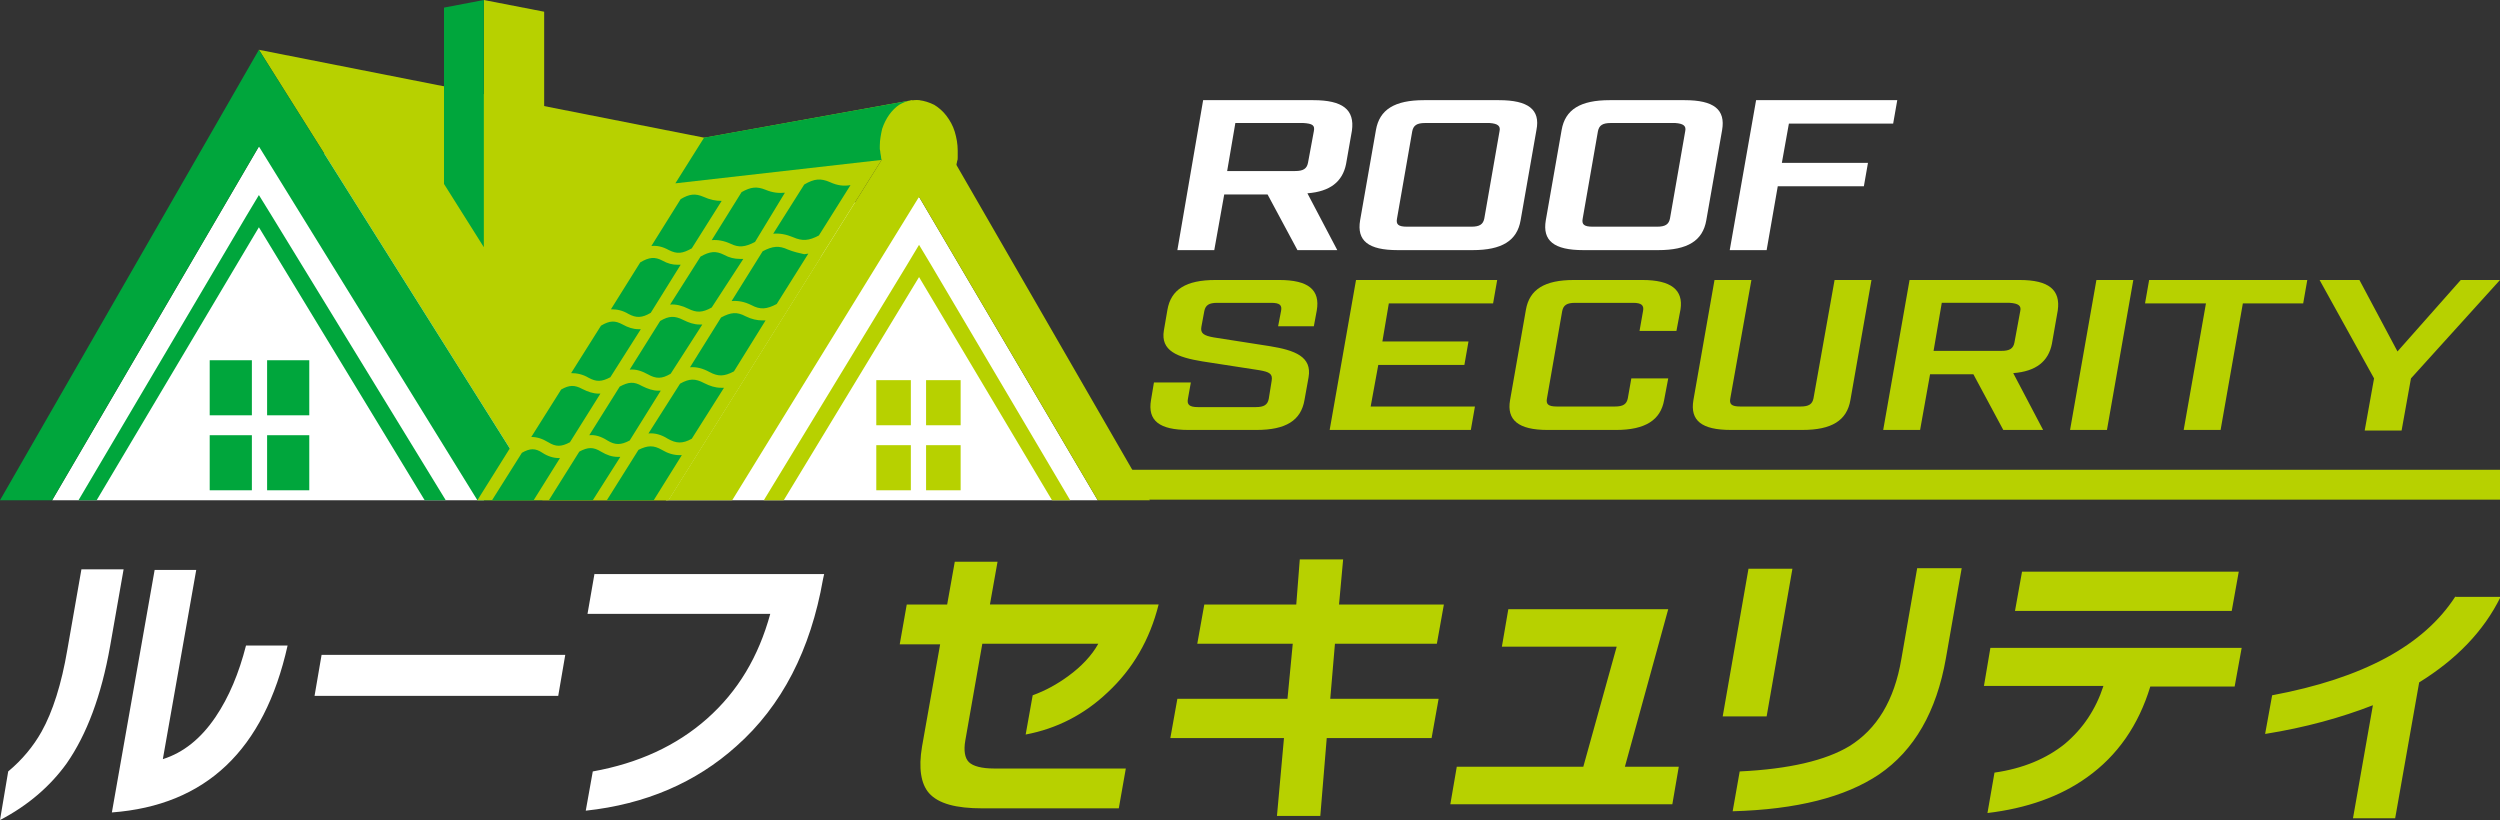
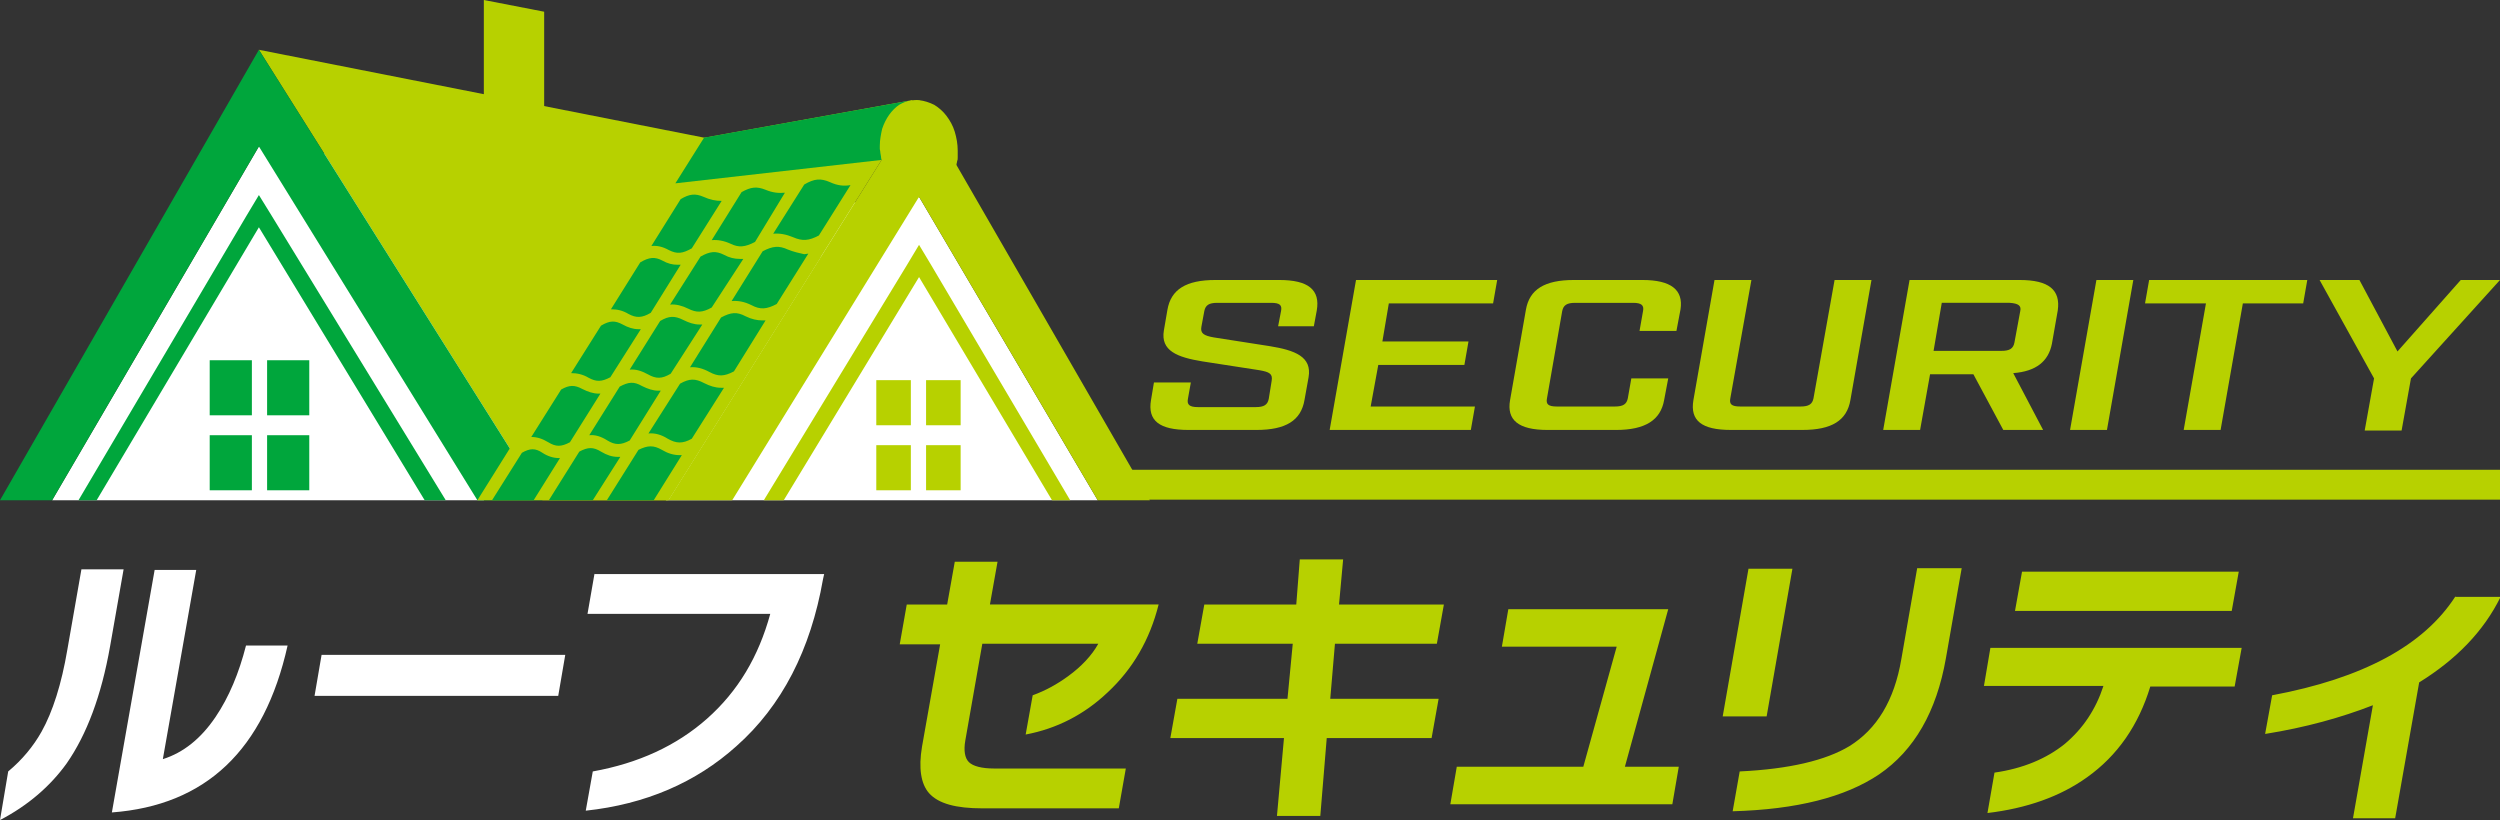
<svg xmlns="http://www.w3.org/2000/svg" version="1.1" id="レイヤー_1" x="0px" y="0px" viewBox="0 0 426.8 140" style="enable-background:new 0 0 426.8 140;" xml:space="preserve">
  <rect x="0" y="0" width="426.8" height="140" fill="#333333" stroke="none" />
  <style type="text/css">
	.st0{fill:#FFFFFF;}
	.st1{fill:#B7D100;}
	.st2{fill:#00A63C;}
</style>
  <g>
    <g>
      <path class="st0" d="M36.8,122.4c-2.5,3.7-5.5,6.1-9,7.2l5.7-32.3h-7.1l-7.3,41.4c16-1.2,26-10.6,30-28.5h-7.1    C40.8,114.9,39.1,119,36.8,122.4z M101.5,97.9l-1.2,6.9h31.2c-2,7.3-5.5,13.2-10.8,17.9c-5.2,4.6-11.7,7.6-19.5,9l-1.2,6.7    c10.2-1.1,18.8-4.8,25.7-11c7.8-6.9,12.7-16.5,14.8-28.5l0.2-0.9H101.5z M13.9,97.2l-2.4,13.7c-1,5.9-2.5,10.6-4.4,14    c-1.4,2.5-3.3,4.8-5.7,6.8L0,140c4.8-2.5,8.6-5.8,11.4-9.7c3.4-4.9,5.9-11.5,7.4-20l2.3-13.1H13.9z M53.7,118.8h41.6l1.2-7H54.9    L53.7,118.8z" />
      <path class="st1" d="M182.4,115.4c-1.9,1.4-3.9,2.5-6.1,3.3l-1.2,6.7c5.3-1,10-3.4,14-7.2c4.3-4,7.2-9,8.7-15H169l1.3-7.3H163    l-1.3,7.3h-6.9l-1.2,6.8h6.9l-3.1,17.5c-0.6,3.6-0.2,6.3,1.2,7.9c1.6,1.8,4.6,2.6,9.1,2.6h23.3l1.2-6.8h-22.5    c-2.1,0-3.6-0.4-4.3-1.1c-0.7-0.7-0.9-2-0.6-3.7l2.9-16.5h19.8C186.4,111.9,184.6,113.8,182.4,115.4z M284.8,104h-27.3l-1.1,6.4    h19.6l-5.7,20.5h-21.6l-1.1,6.4h37.9l1.1-6.4h-9.2L284.8,104z M382.2,97.6h-37l-1.2,6.7h37L382.2,97.6z M245.3,109.9l1.2-6.7    h-17.9l0.7-7.7h-7.4l-0.6,7.7h-15.7l-1.2,6.7h16.3l-0.9,9.4H201l-1.2,6.7h19.4l-1.2,13.3h7.4l1.1-13.3h17.9l1.2-6.7h-18.5l0.8-9.4    H245.3z M419.2,101.8c-5.4,8.4-15.8,14-31.3,16.9l-1.2,6.6c6.9-1.1,13-2.8,18.4-4.9l-3.4,19.3h7.2l4.1-23.2    c6.3-3.9,11-8.7,13.9-14.6H419.2z M338.7,117.1h20.4c-1.3,4-3.5,7.3-6.6,9.9c-3.1,2.5-7.1,4.2-12,4.9l-1.2,6.9    c6.7-0.8,12.4-2.8,17-6.1c5.2-3.7,8.8-8.9,10.8-15.5h14.4l1.2-6.6h-42.9L338.7,117.1z M306,97.1h-7.5l-4.4,25.2h7.5L306,97.1z     M324.6,112.5c-1.2,7.1-4.2,12-8.9,14.9c-4,2.4-10.2,3.9-18.7,4.3l-1.2,6.8c10.9-0.3,19.2-2.4,25-6.3c6-4.1,9.8-10.7,11.4-19.8    l2.7-15.4h-7.6L324.6,112.5z" />
    </g>
    <rect x="187.8" y="80.2" class="st1" width="239" height="5.1" />
    <g>
      <polygon class="st0" points="44.2,25 8.9,85.4 82.6,85.4 117.9,32.7   " />
      <polygon class="st0" points="156.9,33.6 83.2,39.9 113.7,85.4 187.4,85.4   " />
      <polygon class="st1" points="120.2,23.5 44.2,8.5 92.6,85.4 114.1,85.4 140.1,43.9   " />
      <polygon class="st2" points="44.2,8.5 0,85.4 8.9,85.4 44.2,25 81.5,85.4 92.6,85.4   " />
      <g>
        <polygon class="st1" points="82.6,0 82.6,42.2 92.9,42.7 92.9,2    " />
        <g>
-           <polygon class="st2" points="75.8,31.4 82.6,42.2 82.6,0 75.8,1.3     " />
-         </g>
+           </g>
      </g>
      <polygon class="st2" points="46.3,36.7 44.2,33.3 42.1,36.8 13.4,85.4 16.5,85.4 44.2,38.8 72.5,85.4 76.1,85.4   " />
      <path class="st2" d="M35.8,83.7H43v-9.4h-7.2V83.7z M35.8,70.9H43v-9.4h-7.2V70.9z M45.6,83.7h7.2v-9.4h-7.2V83.7z M45.6,61.5v9.4    h7.2v-9.4H45.6z" />
      <polygon class="st1" points="159,45.3 156.9,41.8 154.8,45.3 130.4,85.4 133.8,85.4 156.9,47.3 179.6,85.4 182.7,85.4   " />
      <path class="st1" d="M149.6,72.6h5.9v-7.7h-5.9V72.6z M149.6,83.7h5.9V76h-5.9V83.7z M158.1,83.7h5.9V76h-5.9V83.7z M158.1,64.9    v7.7h5.9v-7.7H158.1z" />
      <polygon class="st1" points="156.9,17.1 114.1,85.4 125,85.4 156.9,33.6 187.4,85.4 196.3,85.4   " />
      <polygon class="st1" points="155.7,17.1 120.3,23.5 120.2,23.5 81.5,85.4 114.1,85.4 156.4,17.9   " />
      <path class="st2" d="M107.3,53.6c1.3,0.7,2.3,0.7,3.8-0.2l5.1-8.2c-0.2,0-0.3,0-0.5,0c-0.9,0-1.7-0.2-2.6-0.7    c-1.3-0.7-2.3-0.6-3.8,0.3l-5,8C105.4,52.8,106.3,53,107.3,53.6z M120.1,33.6c-1.4-0.6-2.4-0.5-3.9,0.4l-5,8c1-0.1,1.9,0.1,3,0.7    c1.4,0.7,2.3,0.6,3.9-0.3l5.1-8.1C122.2,34.3,121.2,34.1,120.1,33.6z M100.5,64.5c1.3,0.7,2.2,0.7,3.7-0.1l5.2-8.2    c-0.1,0-0.2,0-0.4,0c-0.9,0-1.8-0.3-2.7-0.8c-1.3-0.7-2.2-0.7-3.7,0.2l-5.1,8.1C98.5,63.7,99.5,63.9,100.5,64.5z M119.9,55.4    c-0.2,0-0.3,0-0.5,0c-0.9,0-1.8-0.3-2.8-0.8c-1.4-0.7-2.4-0.7-3.9,0.2l-5.2,8.3c1-0.1,2,0.2,3.1,0.8c1.4,0.8,2.4,0.8,3.9-0.1    L119.9,55.4z M109.6,65.9c-1.4-0.8-2.3-0.7-3.8,0.1l-5.2,8.3c1-0.1,2,0.2,3.1,0.9c1.3,0.8,2.3,0.8,3.8,0l5.3-8.5    c-0.1,0-0.3,0-0.4,0C111.5,66.7,110.6,66.4,109.6,65.9z M134,32.9c-1.1,0.1-2.1,0-3.3-0.5c-1.5-0.6-2.5-0.5-4.1,0.4l-5.1,8.2    c1-0.1,2.1,0.1,3.2,0.6c1.4,0.7,2.5,0.6,4.2-0.3L134,32.9z M97.3,75.5l5.2-8.3c-0.1,0-0.2,0-0.3,0c-0.9,0-1.8-0.3-2.8-0.8    c-1.3-0.7-2.2-0.7-3.6,0.1l-5.1,8.1c1,0,1.9,0.3,2.9,0.9C94.9,76.3,95.8,76.3,97.3,75.5z M126.9,44.2c-0.2,0-0.4,0-0.6,0    c-0.9,0-1.8-0.2-2.7-0.7c-1.4-0.7-2.4-0.6-4,0.3l-5.2,8.2c1-0.1,2.1,0.2,3.1,0.7c1.4,0.7,2.4,0.7,4-0.2L126.9,44.2z M127.3,54    c-1.5-0.8-2.5-0.7-4.2,0.2l-5.3,8.5c1.1-0.1,2.2,0.2,3.3,0.8c1.5,0.8,2.5,0.8,4.2-0.1l5.4-8.7c-0.2,0-0.4,0-0.6,0    C129.3,54.7,128.3,54.5,127.3,54z M95.4,78.2c-0.9,0-1.9-0.3-2.8-0.9c-1.2-0.8-2.1-0.8-3.5,0L84,85.4h7.1l4.5-7.2    C95.5,78.2,95.4,78.2,95.4,78.2z M141.7,31.1c-1.6-0.7-2.7-0.6-4.4,0.4l-5.3,8.4c1.1-0.1,2.2,0.1,3.4,0.6c1.6,0.7,2.7,0.6,4.4-0.3    l5.4-8.6C144.1,31.8,143,31.7,141.7,31.1z M134.5,42.6c-1.5-0.7-2.6-0.6-4.3,0.3l-5.3,8.5c1.1-0.1,2.2,0.1,3.4,0.7    c1.5,0.8,2.6,0.7,4.3-0.2l5.4-8.6c-0.2,0-0.5,0.1-0.7,0.1C136.4,43.2,135.5,43,134.5,42.6z M120.2,65.4c-1.5-0.8-2.5-0.8-4.1,0.1    l-5.4,8.5c1.1-0.1,2.2,0.2,3.3,0.9c1.4,0.8,2.5,0.9,4.1,0l5.5-8.7c-0.2,0-0.3,0-0.5,0C122.1,66.2,121.2,65.9,120.2,65.4z     M105.5,78c-1,0-1.9-0.3-2.9-0.9c-1.3-0.8-2.2-0.8-3.7,0l-5.2,8.3h7.5l4.7-7.4C105.7,78,105.6,78,105.5,78z M113,76.8    c-1.4-0.8-2.4-0.8-4,0l-5.4,8.6h8l4.8-7.7c-0.1,0-0.3,0-0.4,0C115,77.7,114,77.4,113,76.8z" />
      <path class="st2" d="M150.5,27.3c0-0.2-0.1-0.4-0.1-0.6c0-0.2-0.1-0.4-0.1-0.6c0-0.2,0-0.4-0.1-0.6c0-0.2,0-0.4,0-0.6    c0-1,0.2-2,0.4-2.9c0.3-0.9,0.7-1.7,1.2-2.4c0.5-0.7,1.1-1.3,1.7-1.7c0.7-0.4,1.4-0.7,2.2-0.8l-35.5,6.4l-4.9,7.8L150.5,27.3z" />
      <path class="st1" d="M156.9,17.1c0.9,0.1,1.8,0.4,2.6,0.8c0.8,0.5,1.5,1.1,2.1,1.9c0.6,0.8,1.1,1.7,1.4,2.7c0.3,1,0.5,2.1,0.5,3.2    c0,0.2,0,0.4,0,0.6c0,0.2,0,0.4,0,0.6c0,0.2,0,0.4-0.1,0.6c0,0.2-0.1,0.4-0.1,0.5c-0.2,0.8-0.5,1.6-0.9,2.3    c-0.4,0.7-0.9,1.3-1.4,1.8c-0.5,0.5-1.2,0.9-1.8,1.2c-0.7,0.3-1.4,0.4-2.1,0.4c-0.8,0-1.5-0.2-2.2-0.5c-0.7-0.3-1.3-0.8-1.9-1.3    c-0.6-0.6-1.1-1.2-1.5-2c-0.4-0.7-0.7-1.6-0.9-2.4c0-0.2-0.1-0.4-0.1-0.6c0-0.2-0.1-0.4-0.1-0.6c0-0.2,0-0.4-0.1-0.6    c0-0.2,0-0.4,0-0.6c0-1.2,0.2-2.2,0.5-3.2c0.3-1,0.8-1.8,1.4-2.6c0.6-0.7,1.3-1.3,2.1-1.6C155.1,17.2,156,17,156.9,17.1z" />
    </g>
    <g>
-       <path class="st0" d="M224.2,17.1h-18.8L201,42.7h6.3l1.7-9.5h7.4l5.1,9.5h6.8l-5.1-9.7c3.9-0.3,6-2,6.6-5l1-5.7    C231.3,18.7,229.2,17.1,224.2,17.1z M224.3,22.4l-1,5.4c-0.2,1-0.8,1.4-2.2,1.4h-11.6l1.4-8.2h11.6    C224.1,21.1,224.5,21.4,224.3,22.4z M255.9,17.1h-12.8c-5,0-7.6,1.6-8.2,5.1l-2.7,15.4c-0.6,3.5,1.4,5.1,6.4,5.1h12.8    c5,0,7.6-1.6,8.2-5.1l2.7-15.4C263,18.7,260.9,17.1,255.9,17.1z M256,22.4l-2.6,14.9c-0.2,1-0.8,1.4-2.2,1.4h-11    c-1.5,0-1.9-0.4-1.7-1.4l2.6-14.9c0.2-1,0.8-1.4,2.2-1.4h11C255.7,21.1,256.2,21.5,256,22.4z M287.6,17.1h-12.8    c-5,0-7.6,1.6-8.2,5.1l-2.7,15.4c-0.6,3.5,1.4,5.1,6.4,5.1h12.8c5,0,7.6-1.6,8.2-5.1l2.7-15.4C294.6,18.7,292.6,17.1,287.6,17.1z     M287.7,22.4l-2.6,14.9c-0.2,1-0.8,1.4-2.2,1.4h-11c-1.5,0-1.9-0.4-1.7-1.4l2.6-14.9c0.2-1,0.8-1.4,2.2-1.4h11    C287.4,21.1,287.9,21.5,287.7,22.4z M323.2,21.1l0.7-4h-24.1l-4.5,25.6h6.3l1.9-10.9h14.7l0.7-4h-14.7l1.2-6.7H323.2z" />
      <path class="st1" d="M280.4,47.8h-11.7c-5,0-7.6,1.6-8.2,5.1l-2.7,15.4c-0.6,3.4,1.4,5.1,6.4,5.1h11.7c5,0,7.6-1.7,8.2-5.1    l0.7-3.7h-6.3l-0.6,3.4c-0.2,1-0.8,1.4-2.2,1.4h-9.9c-1.5,0-1.9-0.4-1.7-1.4l2.6-14.9c0.2-1,0.8-1.4,2.2-1.4h9.9    c1.4,0,1.9,0.4,1.7,1.4l-0.6,3.4h6.3l0.7-3.7C287.4,49.5,285.3,47.8,280.4,47.8z M309.6,68c-0.2,1-0.8,1.4-2.2,1.4h-10.3    c-1.5,0-1.9-0.4-1.7-1.4l3.6-20.2h-6.3l-3.6,20.5c-0.6,3.5,1.4,5.1,6.4,5.1h12.2c5,0,7.6-1.6,8.2-5.1l3.6-20.5h-6.3L309.6,68z     M227,73.4h24.1l0.7-4H234l1.3-7.1h14.7l0.7-4h-14.7l1.1-6.5h17.8l0.7-4h-24.1L227,73.4z M218.4,47.8h-10.9c-5,0-7.6,1.6-8.2,5.1    l-0.6,3.5c-0.6,3.5,2.3,4.6,6.6,5.3l9.7,1.5c1.7,0.3,2.3,0.6,2.1,1.8l-0.5,3.1c-0.2,1-0.8,1.4-2.2,1.4h-9.9    c-1.4,0-1.9-0.4-1.7-1.4l0.5-2.8H197l-0.5,3c-0.6,3.5,1.4,5.1,6.4,5.1h11.6c5,0,7.6-1.6,8.2-5.1l0.7-3.9c0.6-3.5-2.3-4.6-6.6-5.3    l-9.6-1.5c-1.7-0.3-2.3-0.7-2.1-1.8l0.5-2.7c0.2-1,0.8-1.4,2.2-1.4h9.2c1.5,0,1.9,0.4,1.7,1.4l-0.5,2.6h6.1l0.5-2.7    C225.4,49.5,223.4,47.8,218.4,47.8z M344.8,47.8H326l-4.5,25.6h6.3l1.7-9.5h7.4l5.1,9.5h6.8l-5.1-9.7c3.9-0.3,6-2,6.6-5l1-5.7    C351.8,49.5,349.8,47.8,344.8,47.8z M344.9,53.1l-1,5.4c-0.2,1-0.8,1.4-2.2,1.4h-11.6l1.4-8.2h11.6    C344.6,51.8,345.1,52.2,344.9,53.1z M366.2,51.8h10.4l-3.8,21.6h6.3l3.8-21.6h10.3l0.7-4h-27L366.2,51.8z M420.1,47.8L409.3,60    l-6.5-12.2H396l9.3,16.8l-1.6,8.9h6.3l1.6-8.9l15.2-16.8H420.1z M353.4,73.4h6.3l4.5-25.6h-6.3L353.4,73.4z" />
    </g>
  </g>
</svg>